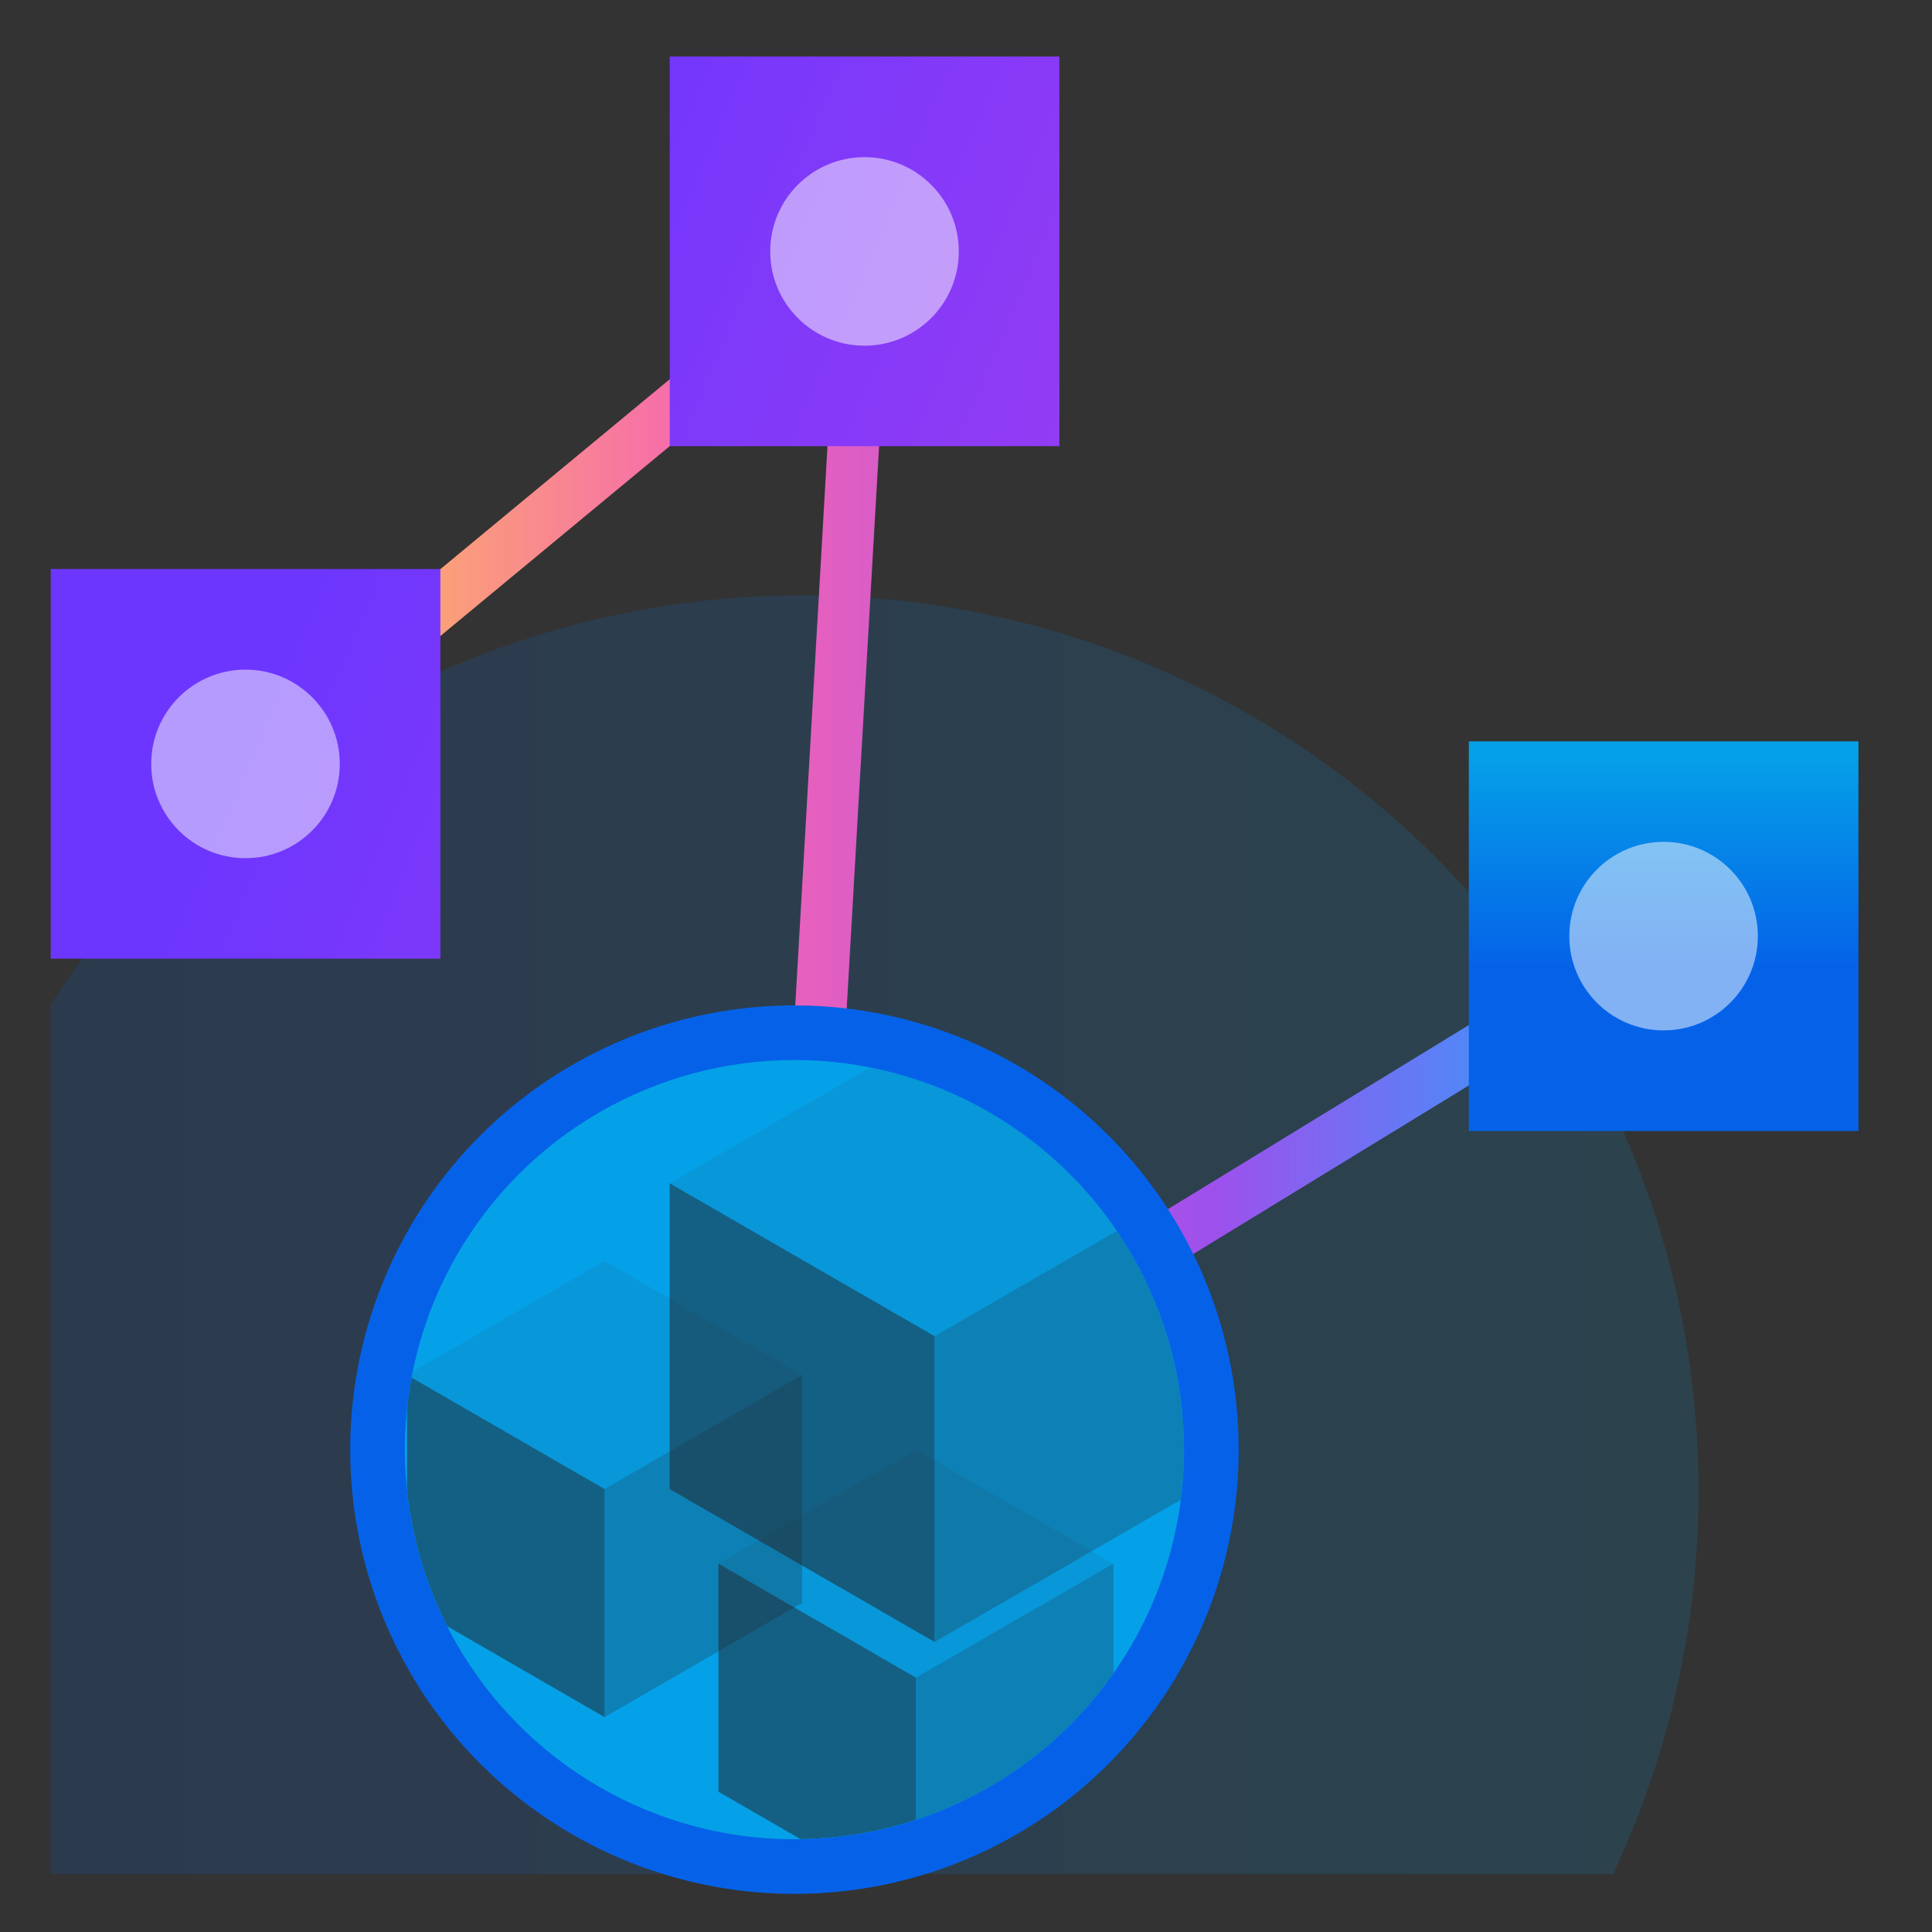
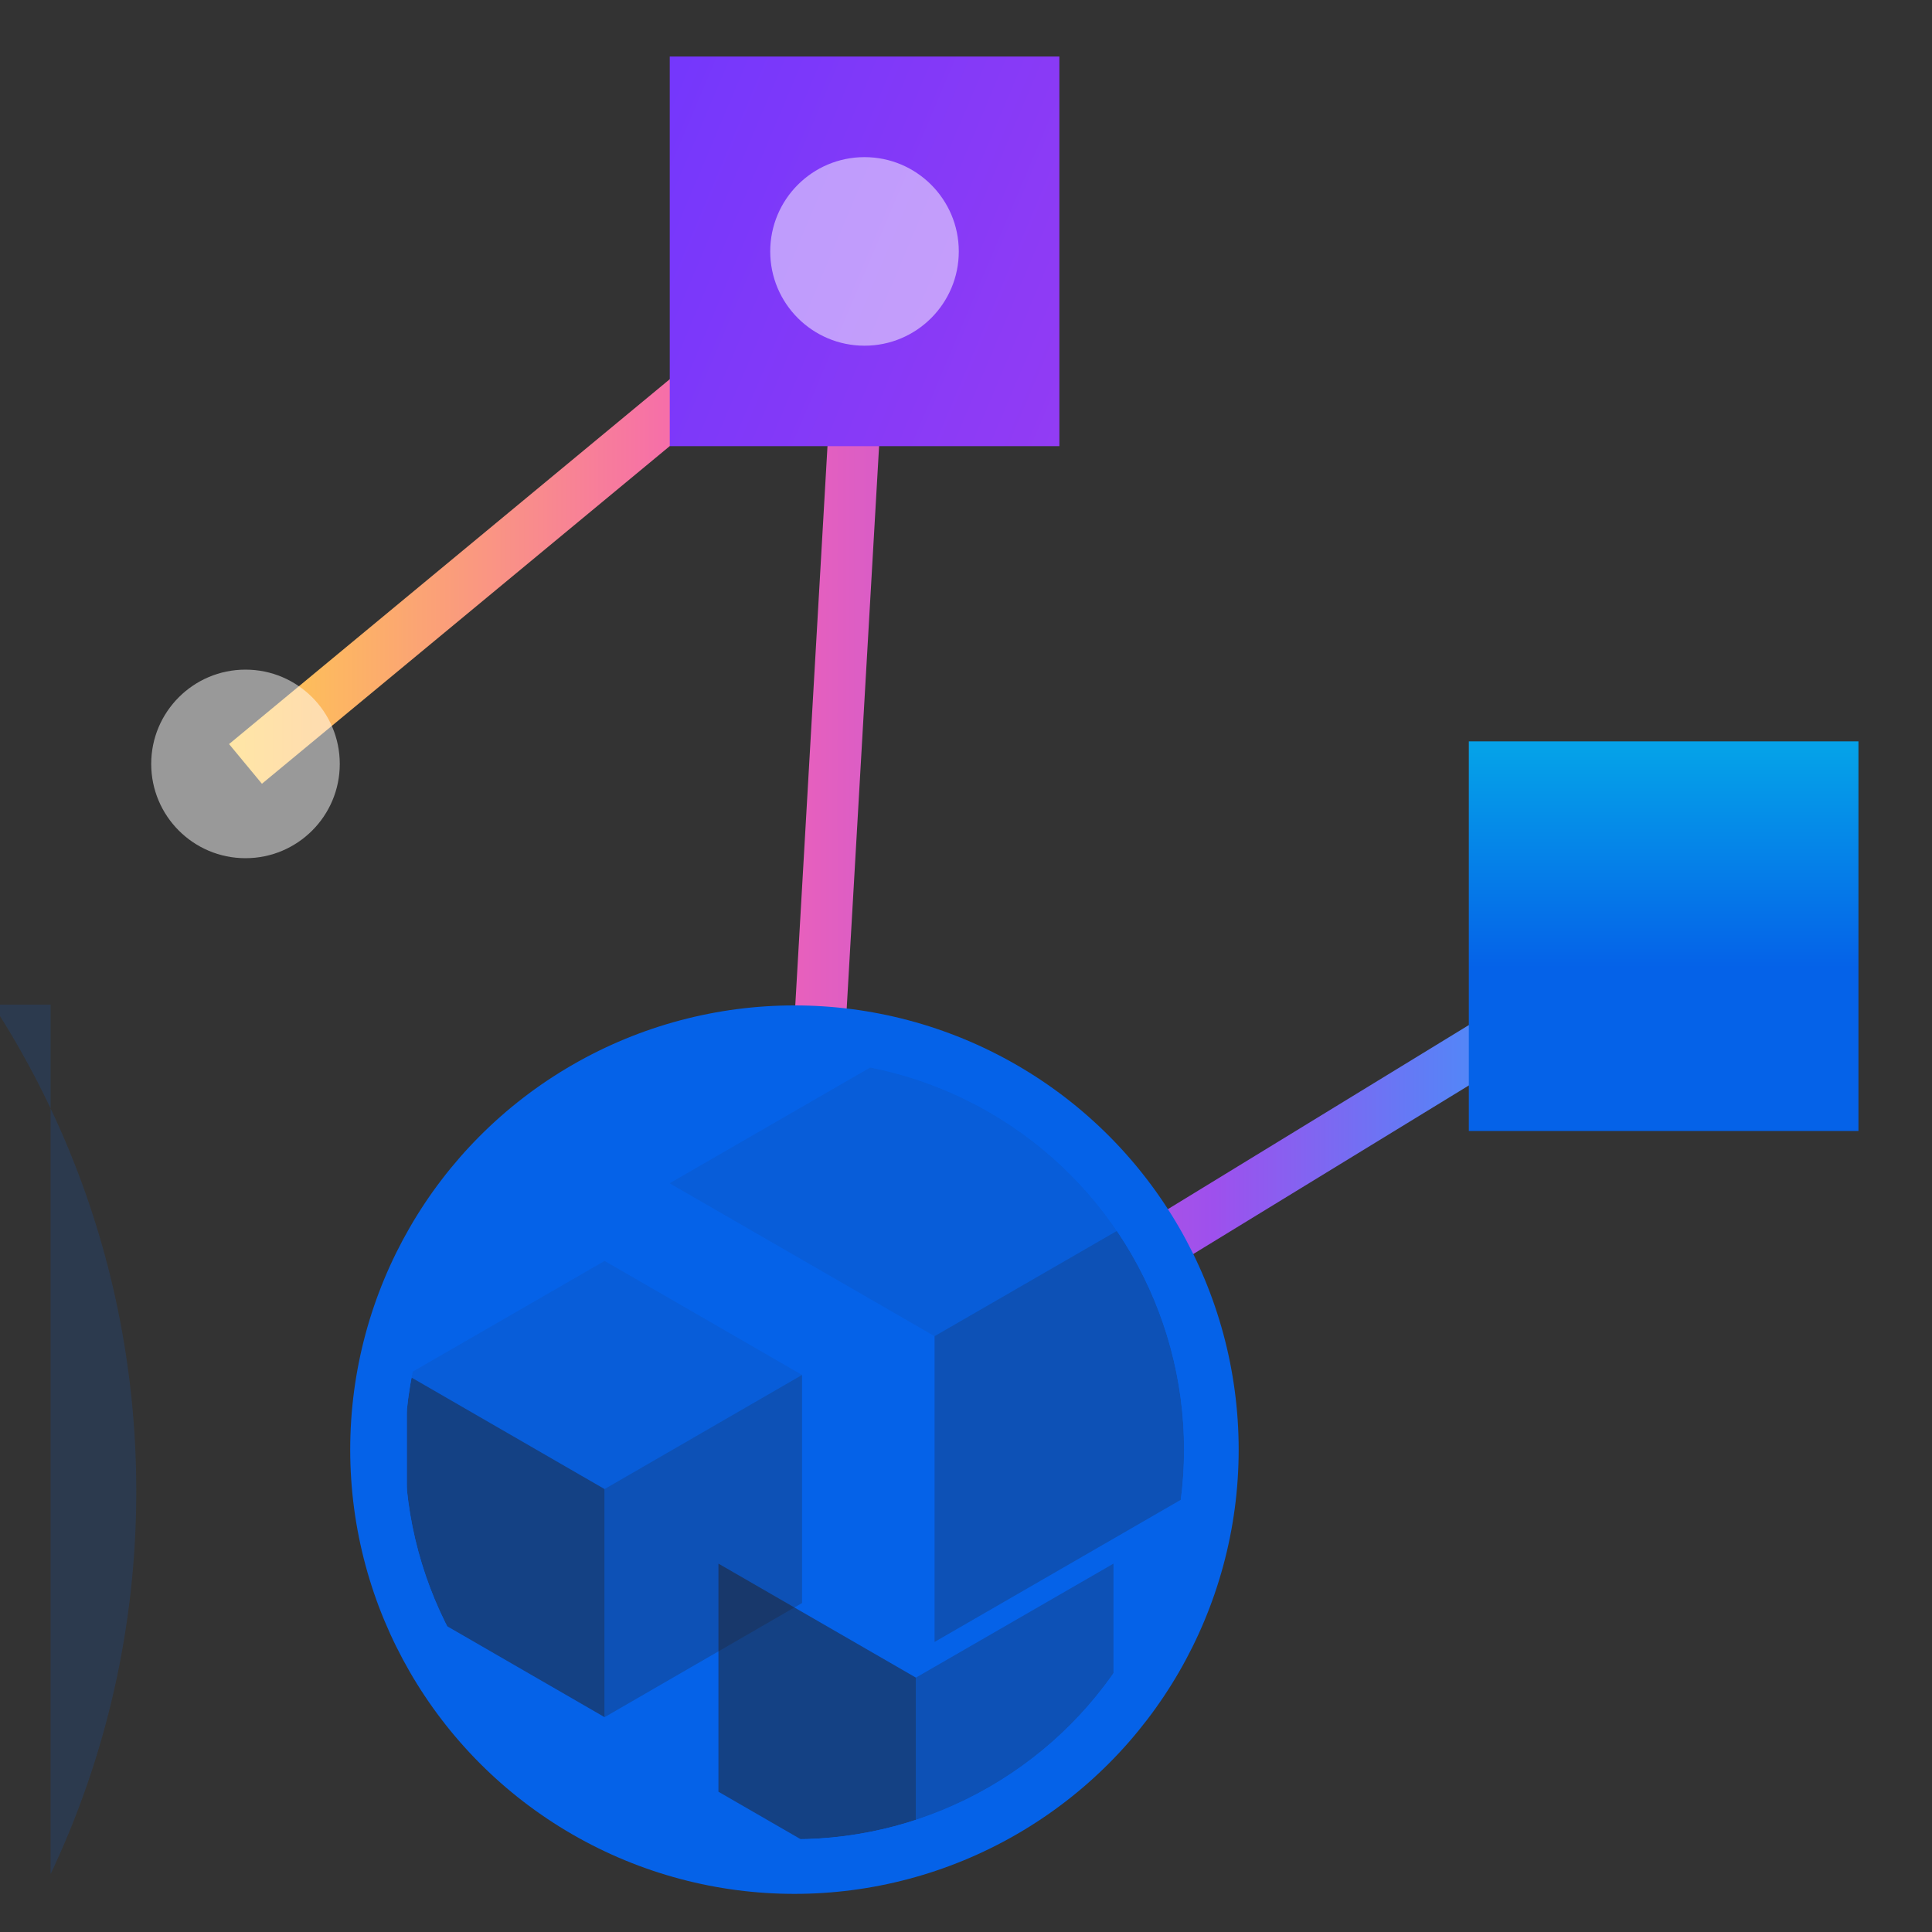
<svg xmlns="http://www.w3.org/2000/svg" xmlns:xlink="http://www.w3.org/1999/xlink" viewBox="0 0 150 150">
  <rect x="0" y="0" width="150" height="150" fill="#333333" stroke="none" />
  <defs>
    <style>
      .cls-1 {
        fill: url(#linear-gradient-3);
      }

      .cls-1, .cls-2 {
        mix-blend-mode: multiply;
      }

      .cls-3 {
        opacity: .74;
      }

      .cls-4, .cls-5, .cls-6 {
        opacity: .5;
      }

      .cls-4, .cls-7, .cls-8, .cls-9, .cls-10, .cls-11, .cls-12, .cls-13, .cls-14, .cls-15, .cls-6 {
        stroke-width: 0px;
      }

      .cls-4, .cls-14, .cls-15 {
        fill: #231f20;
      }

      .cls-7 {
        fill: url(#linear-gradient-6);
      }

      .cls-16 {
        isolation: isolate;
      }

      .cls-8 {
        fill: url(#linear-gradient-5);
      }

      .cls-9, .cls-17 {
        fill: none;
      }

      .cls-10 {
        fill: url(#linear-gradient-7);
      }

      .cls-11 {
        fill: url(#linear-gradient-9);
      }

      .cls-12 {
        fill: url(#linear-gradient);
      }

      .cls-12, .cls-15 {
        opacity: .15;
      }

      .cls-2 {
        fill: url(#linear-gradient-2);
      }

      .cls-18 {
        clip-path: url(#clippath-3);
      }

      .cls-13 {
        fill: url(#linear-gradient-8);
      }

      .cls-6 {
        fill: #fff;
      }

      .cls-17 {
        stroke: url(#linear-gradient-4);
        stroke-miterlimit: 10;
        stroke-width: 4px;
      }
    </style>
    <linearGradient id="linear-gradient" x1="3983.01" y1="95.86" x2="4110.95" y2="95.86" gradientTransform="translate(4114.87) rotate(-180) scale(1 -1)" gradientUnits="userSpaceOnUse">
      <stop offset="0" stop-color="#05a1e8" />
      <stop offset="1" stop-color="#0562e8" />
    </linearGradient>
    <linearGradient id="linear-gradient-2" x1="5352.57" y1="2606.27" x2="6111.49" y2="2606.27" gradientUnits="userSpaceOnUse">
      <stop offset=".09" stop-color="#6d36fe" />
      <stop offset=".72" stop-color="#ae40ec" />
      <stop offset="1" stop-color="#e244ba" />
    </linearGradient>
    <linearGradient id="linear-gradient-3" x1="6066.21" y1="2494.04" x2="6825.13" y2="2494.04" xlink:href="#linear-gradient-2" />
    <linearGradient id="linear-gradient-4" x1="17.78" y1="66.36" x2="130.2" y2="66.36" gradientUnits="userSpaceOnUse">
      <stop offset="0" stop-color="#ffcd4c" />
      <stop offset=".34" stop-color="#f563b4" />
      <stop offset=".68" stop-color="#9e50ed" />
      <stop offset=".99" stop-color="#1aafff" />
    </linearGradient>
    <linearGradient id="linear-gradient-5" x1="129.16" y1="58.39" x2="129.16" y2="75.11" gradientTransform="translate(258.32 145.36) rotate(180)" xlink:href="#linear-gradient" />
    <linearGradient id="linear-gradient-6" x1="28.88" y1="3.34" x2="154" y2="56.28" gradientTransform="translate(134.24 39.03) rotate(180)" xlink:href="#linear-gradient-2" />
    <linearGradient id="linear-gradient-7" x1="7.31" y1="54.33" x2="132.42" y2="107.27" gradientTransform="translate(38.12 118.61) rotate(180)" xlink:href="#linear-gradient-2" />
    <linearGradient id="linear-gradient-8" x1="106.34" y1="157.2" x2="97.15" y2="148.02" gradientTransform="matrix(1,0,0,1,0,0)" xlink:href="#linear-gradient" />
    <linearGradient id="linear-gradient-9" x1="102.83" y1="130.47" x2="117.42" y2="136.82" gradientTransform="matrix(1,0,0,1,0,0)" xlink:href="#linear-gradient" />
    <clipPath id="clippath-3">
      <circle class="cls-9" cx="61.68" cy="112.55" r="30.25" />
    </clipPath>
  </defs>
  <g class="cls-16">
    <g id="Layer_1" data-name="Layer 1">
-       <path class="cls-12" d="M3.93,78v67.5s121.29,0,121.29,0c4.26-9.01,6.65-19.09,6.65-29.72,0-38.41-31.13-69.55-69.55-69.55-24.47,0-45.99,12.65-58.39,31.77Z" />
+       <path class="cls-12" d="M3.93,78v67.5c4.26-9.01,6.65-19.09,6.65-29.72,0-38.41-31.13-69.55-69.55-69.55-24.47,0-45.99,12.65-58.39,31.77Z" />
      <g class="cls-3">
        <polygon class="cls-2" points="6111.49 2295.98 5597.64 2916.56 5352.57 2916.56 5352.57 2673.1 5664.83 2295.98 6111.49 2295.98" />
      </g>
      <g class="cls-3">
        <polygon class="cls-1" points="6825.13 2183.75 6311.28 2804.33 6066.21 2804.33 6066.21 2560.87 6378.48 2183.75 6825.13 2183.75" />
      </g>
      <g>
        <polyline class="cls-17" points="129.16 72.68 61.68 113.96 67.12 19.52 19.06 59.31" />
        <rect class="cls-8" x="114.03" y="57.55" width="30.25" height="30.25" transform="translate(258.32 145.36) rotate(-180)" />
-         <circle class="cls-6" cx="129.16" cy="72.68" r="7.32" />
        <rect class="cls-7" x="51.99" y="4.39" width="30.25" height="30.25" transform="translate(134.24 39.03) rotate(-180)" />
        <circle class="cls-6" cx="67.12" cy="19.52" r="7.32" />
-         <rect class="cls-10" x="3.93" y="44.18" width="30.25" height="30.25" transform="translate(38.12 118.61) rotate(-180)" />
        <circle class="cls-6" cx="19.06" cy="59.31" r="7.32" />
        <circle class="cls-13" cx="61.68" cy="112.55" r="34.49" />
-         <circle class="cls-11" cx="61.68" cy="112.55" r="30.25" />
      </g>
      <g class="cls-18">
        <g>
          <g class="cls-5">
            <g>
              <polygon class="cls-4" points="93.12 91.87 93.12 115.61 72.56 127.48 72.56 103.74 93.12 91.87" />
              <polygon class="cls-15" points="93.12 91.87 72.56 103.74 51.99 91.87 72.56 80 93.12 91.87" />
-               <polygon class="cls-14" points="72.56 103.74 72.56 127.48 51.99 115.61 51.99 91.87 72.56 103.74" />
            </g>
          </g>
          <g class="cls-5">
            <g>
              <polygon class="cls-4" points="62.27 106.75 62.27 124.46 46.94 133.32 46.94 115.61 62.27 106.75" />
              <polygon class="cls-15" points="62.27 106.75 46.94 115.61 31.6 106.75 46.94 97.9 62.27 106.75" />
              <polygon class="cls-14" points="46.94 115.61 46.94 133.32 31.6 124.46 31.6 106.75 46.94 115.61" />
            </g>
          </g>
          <g class="cls-5">
            <g>
              <polygon class="cls-4" points="86.45 121.4 86.45 139.11 71.11 147.96 71.11 130.25 86.45 121.4" />
-               <polygon class="cls-15" points="86.45 121.4 71.11 130.25 55.78 121.4 71.11 112.55 86.45 121.4" />
              <polygon class="cls-14" points="71.11 130.25 71.11 147.96 55.78 139.11 55.78 121.4 71.11 130.25" />
            </g>
          </g>
        </g>
      </g>
    </g>
  </g>
</svg>